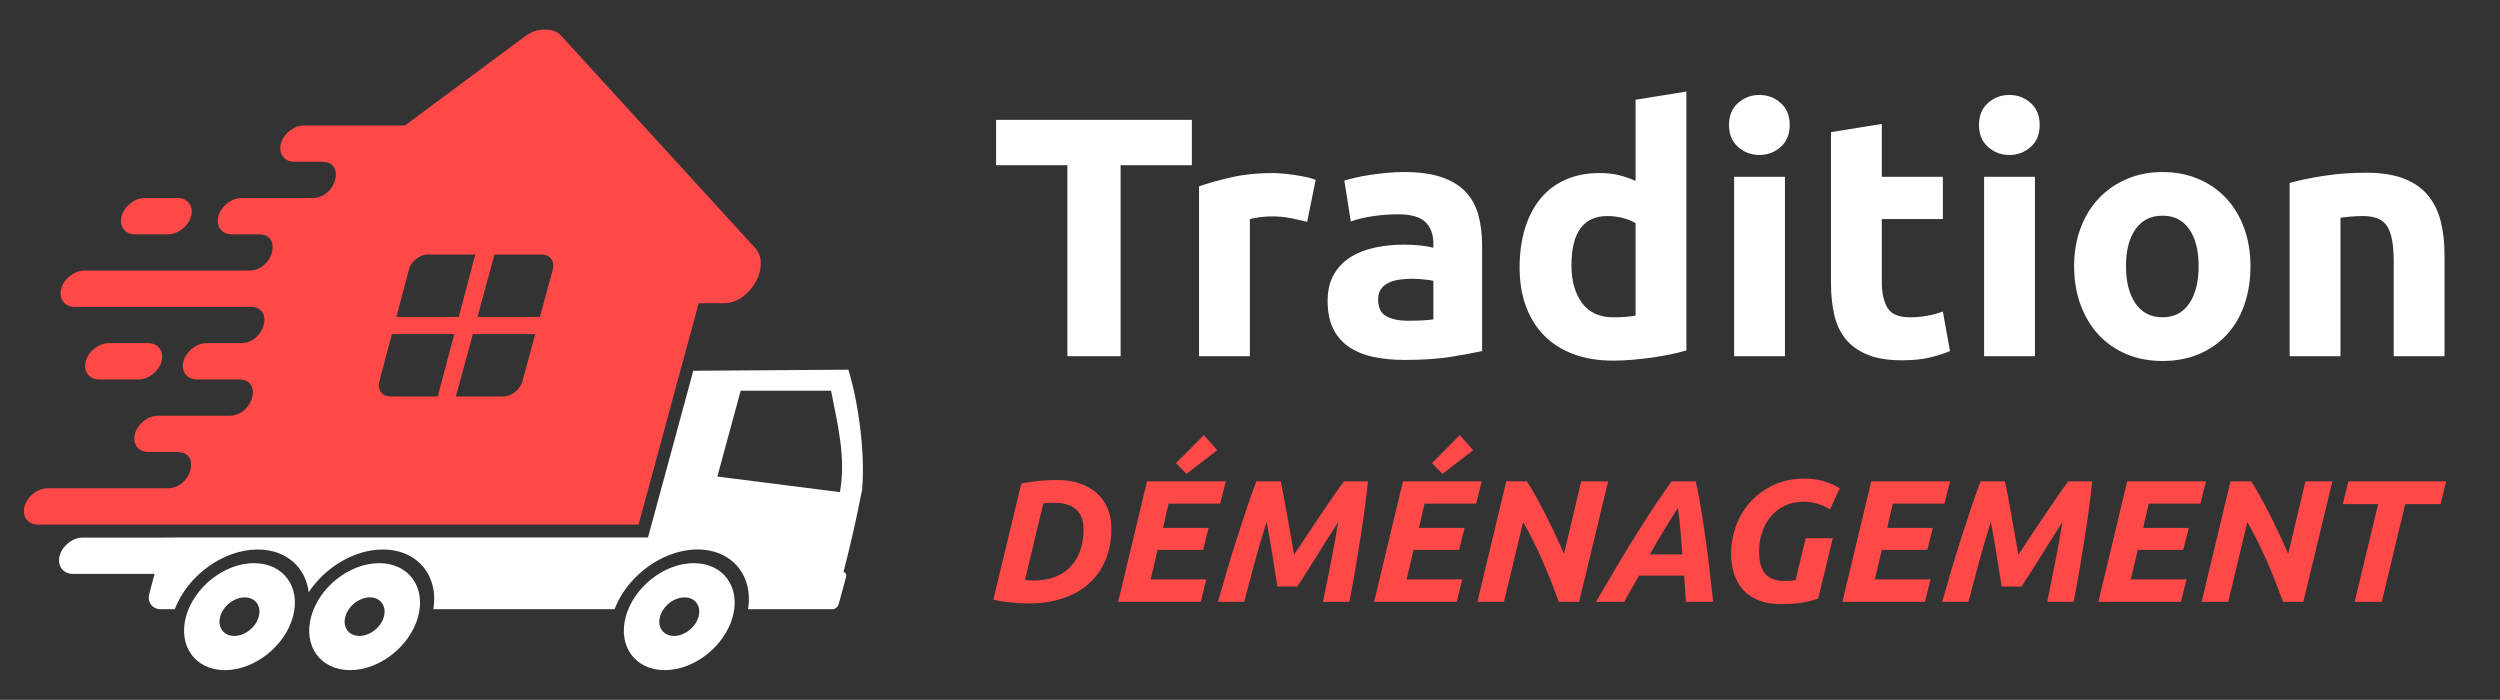
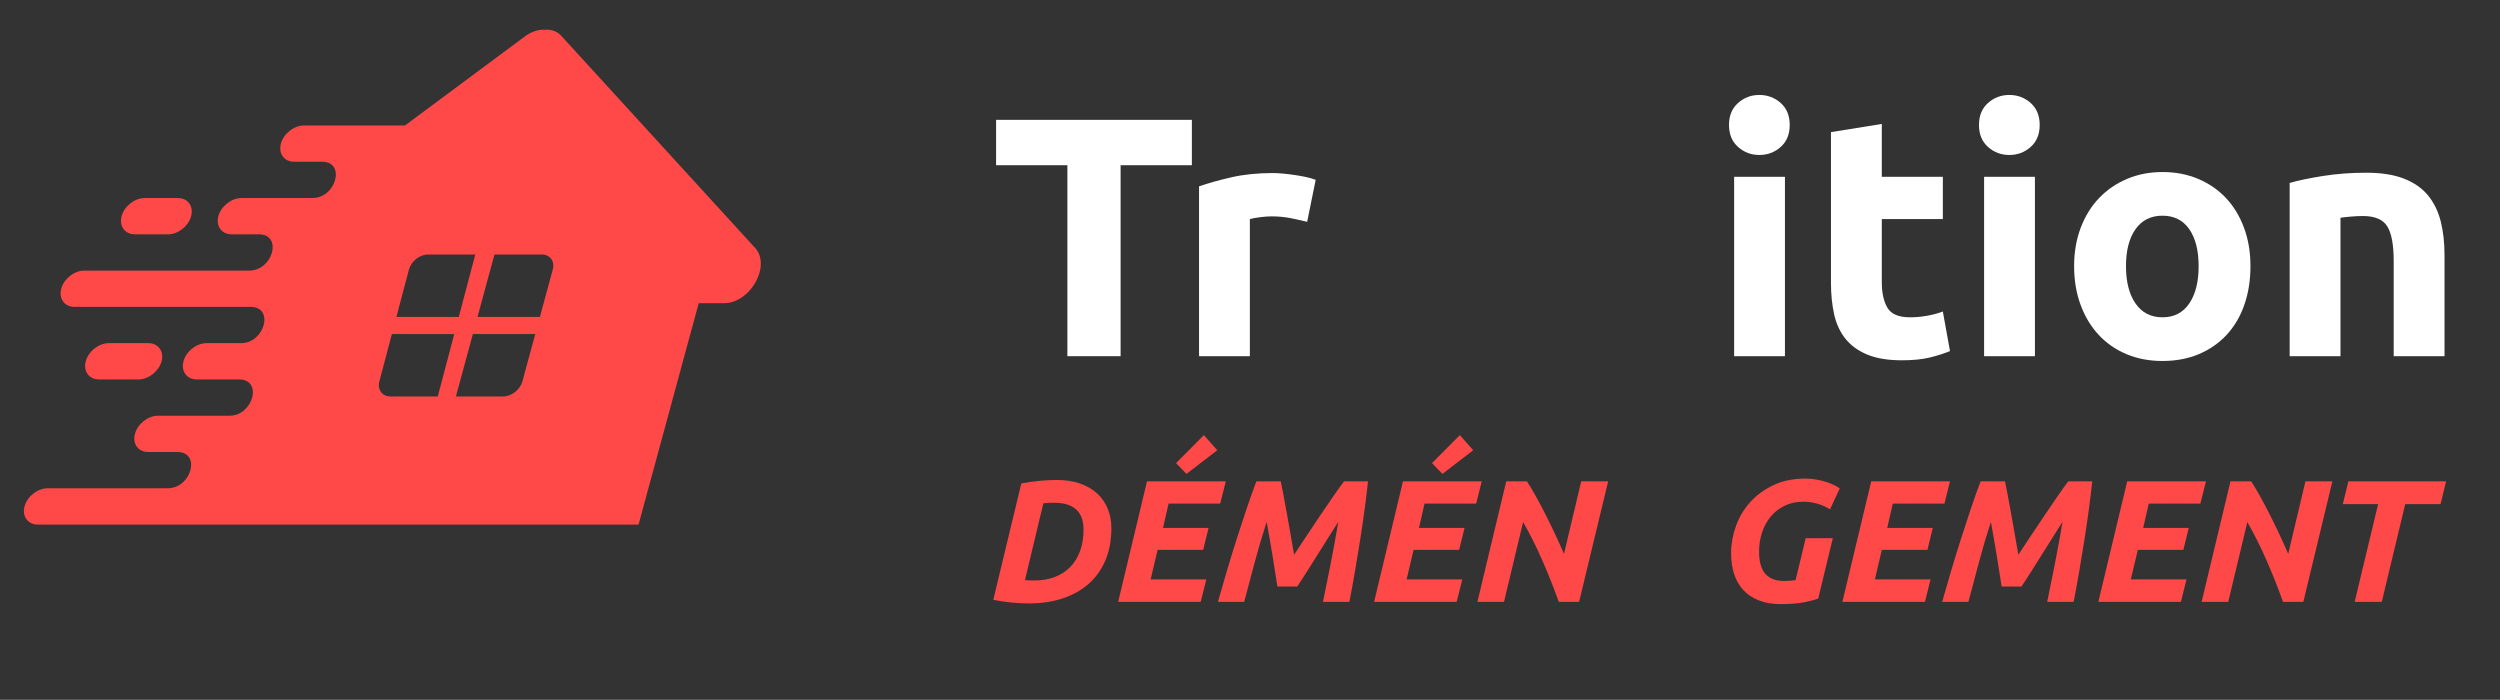
<svg xmlns="http://www.w3.org/2000/svg" version="1.1" id="Calque_1" x="0px" y="0px" width="345.333px" height="96.667px" viewBox="0 0 345.333 96.667" enable-background="new 0 0 345.333 96.667" xml:space="preserve">
  <rect x="0" y="0" width="345.333" height="96.667" fill="#333333" stroke="none" />
-   <path fill-rule="evenodd" clip-rule="evenodd" fill="#FFFFFF" d="M99.09,65.83l16.933,2.148c0.875-4.898-0.395-9.651-1.227-14.002  H102.31L99.09,65.83z M33.803,82.518c1.472,0,2.339,1.191,1.94,2.661c-0.4,1.472-1.916,2.664-3.386,2.664  c-1.471,0-2.339-1.192-1.939-2.664C30.817,83.709,32.333,82.518,33.803,82.518z M35.087,77.792c4.08,0,6.489,3.309,5.381,7.387  c-1.108,4.081-5.315,7.389-9.395,7.389c-4.08,0-6.489-3.308-5.381-7.389C26.801,81.101,31.007,77.792,35.087,77.792z M51.089,82.518  c1.471,0,2.339,1.191,1.939,2.661c-0.398,1.472-1.915,2.664-3.385,2.664c-1.471,0-2.341-1.192-1.94-2.664  C48.104,83.709,49.618,82.518,51.089,82.518z M52.375,77.792c4.079,0,6.488,3.309,5.379,7.387c-1.108,4.081-5.314,7.389-9.396,7.389  c-4.079,0-6.489-3.308-5.379-7.389C44.087,81.101,48.292,77.792,52.375,77.792z M94.553,82.518c1.47,0,2.339,1.191,1.939,2.661  c-0.399,1.472-1.916,2.664-3.385,2.664c-1.472,0-2.34-1.192-1.94-2.664C91.566,83.709,93.082,82.518,94.553,82.518z M95.835,77.792  c4.081,0,6.49,3.309,5.382,7.387c-1.108,4.081-5.315,7.389-9.394,7.389c-4.081,0-6.49-3.308-5.382-7.389  C87.55,81.101,91.757,77.792,95.835,77.792z M107.595,84.151h-3.008h-1.258c0.129-0.798,0.148-1.563,0.067-2.287l0-0.003  c-0.006-0.062-0.015-0.123-0.022-0.183l-0.003-0.027c-0.009-0.058-0.018-0.114-0.026-0.169l-0.002-0.018  c-0.01-0.052-0.02-0.106-0.029-0.16l-0.007-0.037c-0.01-0.053-0.021-0.107-0.034-0.161l-0.004-0.018  c-0.025-0.122-0.056-0.24-0.089-0.357l-0.011-0.042c-0.014-0.047-0.027-0.092-0.04-0.136l-0.011-0.035  c-0.015-0.05-0.03-0.094-0.046-0.144l-0.011-0.029c-0.016-0.048-0.031-0.092-0.048-0.139l-0.014-0.037  c-0.018-0.048-0.036-0.095-0.054-0.14l-0.01-0.026c-0.044-0.112-0.091-0.219-0.141-0.325l-0.02-0.042l-0.057-0.114l-0.023-0.047  l-0.058-0.111l-0.025-0.047l-0.062-0.109l-0.023-0.042l-0.066-0.111l-0.025-0.04c-0.029-0.047-0.059-0.094-0.09-0.142l-0.002-0.002  c-0.03-0.047-0.062-0.094-0.094-0.142l-0.032-0.044l-0.07-0.1l-0.03-0.037c-0.024-0.032-0.05-0.066-0.074-0.097l-0.034-0.042  c-0.028-0.035-0.054-0.069-0.083-0.104l-0.023-0.026c-0.034-0.04-0.069-0.082-0.103-0.119l-0.009-0.013  c-0.039-0.042-0.078-0.087-0.119-0.129l-0.002-0.002c-0.038-0.043-0.079-0.082-0.12-0.122l-0.026-0.027  c-0.032-0.032-0.065-0.064-0.099-0.097l-0.033-0.032l-0.089-0.081l-0.046-0.04l-0.09-0.077l-0.038-0.032l-0.103-0.084l-0.033-0.027  c-0.046-0.037-0.091-0.071-0.138-0.106h-0.001c-0.047-0.034-0.094-0.066-0.142-0.102l-0.037-0.027l-0.108-0.074l-0.041-0.024  l-0.103-0.067l-0.057-0.034l-0.092-0.055l-0.06-0.035l-0.104-0.062l-0.046-0.024c-0.053-0.027-0.105-0.055-0.157-0.082h-0.002  c-0.053-0.027-0.105-0.052-0.159-0.079l-0.045-0.021c-0.041-0.02-0.083-0.037-0.125-0.057l-0.047-0.02l-0.118-0.05l-0.057-0.024  l-0.114-0.043l-0.062-0.024l-0.111-0.04l-0.063-0.021c-0.058-0.021-0.116-0.037-0.173-0.058h-0.001h-0.002  c-0.059-0.017-0.118-0.037-0.178-0.055L98.607,76.2c-0.045-0.013-0.093-0.025-0.14-0.037l-0.058-0.016l-0.12-0.026L98.212,76.1  l-0.107-0.022l-0.083-0.017l-0.124-0.022l-0.059-0.013c-0.064-0.01-0.129-0.02-0.195-0.029c-0.066-0.01-0.131-0.021-0.197-0.027  l-0.056-0.008l-0.139-0.013l-0.076-0.01l-0.129-0.01l-0.075-0.005l-0.13-0.007l-0.077-0.006l-0.131-0.005l-0.079-0.002  c-0.069-0.003-0.137-0.003-0.205-0.003c-0.065,0-0.131,0-0.196,0.003l-0.046,0.002c-0.066,0-0.134,0.005-0.2,0.008h-0.016  c-0.064,0.003-0.128,0.005-0.191,0.01l-0.032,0.003c-0.066,0.005-0.134,0.01-0.199,0.017l-0.031,0.003  c-0.14,0.013-0.28,0.029-0.419,0.047l-0.021,0.005c-0.066,0.008-0.132,0.018-0.198,0.027l-0.046,0.008  c-0.057,0.01-0.113,0.02-0.169,0.029l-0.036,0.005c-0.067,0.013-0.134,0.025-0.2,0.04l-0.024,0.005  c-0.071,0.015-0.141,0.029-0.209,0.045h-0.007c-0.066,0.015-0.132,0.032-0.201,0.049l-0.024,0.005  c-0.064,0.016-0.129,0.032-0.194,0.05l-0.043,0.013c-0.066,0.018-0.131,0.034-0.196,0.055h-0.001  c-0.069,0.02-0.135,0.039-0.203,0.06l-0.028,0.01c-0.068,0.022-0.136,0.044-0.204,0.066l-0.008,0.003  c-0.141,0.047-0.281,0.097-0.419,0.148l-0.021,0.008c-0.138,0.052-0.276,0.106-0.413,0.163l-0.01,0.005  c-0.14,0.058-0.278,0.119-0.415,0.184l-0.008,0.002l-0.012,0.006c-0.066,0.032-0.131,0.062-0.196,0.094l-0.005,0.003  c-0.207,0.102-0.412,0.205-0.613,0.316l-0.02,0.013c-0.132,0.072-0.261,0.146-0.39,0.223l-0.013,0.008  c-2.488,1.496-4.561,3.833-5.583,6.512H59.865c0.749-4.639-2.202-8.249-6.979-8.249c-3.933,0-7.958,2.448-10.247,5.902  c-0.412-3.454-3.106-5.902-7.04-5.902c-4.775,0-9.688,3.61-11.461,8.249h-1.913c-1.204,0-1.918-0.983-1.593-2.186l0.011-0.042  l0.011-0.04l0.01-0.039l0.69-2.577h-11.28c-1.378,0-2.204-1.128-1.834-2.508l0,0c0.37-1.378,1.798-2.505,3.177-2.505h11.28  c0.75-0.013,1.49-0.02,2.221-0.02h64.593l6.255-23.024l21.42-0.148c1.383,4.465,2.354,11.497,1.898,16.581  c-0.847,4.347-1.58,7.511-2.573,11.376c0.291,0.067,0.45,0.345,0.36,0.672l-1.024,3.773c-0.104,0.379-0.497,0.687-0.875,0.687  H107.595z" />
  <path fill-rule="evenodd" clip-rule="evenodd" fill="#FF4848" d="M54.131,46.146l-1.727,6.536c-0.302,1.145,0.388,2.082,1.532,2.082  h6.535l2.276-8.618H54.131z M65.652,35.157h-6.537c-1.144,0-2.328,0.937-2.63,2.083l-1.726,6.535h8.616L65.652,35.157z   M73.935,46.146l-1.776,6.536c-0.313,1.145-1.503,2.082-2.648,2.082h-6.535l2.342-8.618H73.935z M68.302,35.157h6.536  c1.145,0,1.827,0.937,1.515,2.083l-1.775,6.535h-8.617L68.302,35.157z M13.678,52.413h5.463c1.378,0,2.808-1.128,3.177-2.506l0,0  c0.369-1.38-0.456-2.507-1.833-2.507h-5.464c-1.377,0-2.807,1.127-3.177,2.507l0,0C11.475,51.285,12.3,52.413,13.678,52.413z   M18.632,32.367h4.593c1.378,0,2.808-1.127,3.177-2.506h0c0.369-1.379-0.457-2.507-1.834-2.507h-4.593  c-1.378,0-2.808,1.128-3.177,2.507l0,0C16.429,31.24,17.254,32.367,18.632,32.367z M75.297,4.109  c-0.834-0.066-1.773,0.211-2.674,0.833L55.94,17.332H41.979c-1.377,0-2.808,1.127-3.176,2.505l-0.001,0.001  c-0.369,1.379,0.456,2.506,1.834,2.506h3.857c3.295,0,1.953,5.011-1.343,5.011h-9.808c-1.378,0-2.808,1.128-3.177,2.507l0,0  c-0.369,1.379,0.456,2.506,1.834,2.506h3.768c3.296,0,1.953,5.01-1.343,5.01H11.635c-1.378,0-2.808,1.128-3.177,2.506v0.002  c-0.369,1.378,0.456,2.506,1.834,2.506h24.332c3.296,0,1.954,5.01-1.343,5.01H28.52c-1.377,0-2.807,1.127-3.176,2.507l0,0  c-0.37,1.378,0.456,2.506,1.833,2.506h5.854c3.295,0,1.953,5.01-1.343,5.01h-9.872c-1.378,0-2.808,1.128-3.177,2.508l0,0  c-0.369,1.378,0.456,2.505,1.834,2.505h4.032c3.296,0,1.953,5.01-1.343,5.01H6.565c-1.378,0-2.808,1.128-3.177,2.508l0,0  c-0.37,1.378,0.456,2.505,1.834,2.505h24.648h11.695h15.417h31.225l8.31-30.583h3.546c1.624,0,3.313-1.138,4.3-2.896  c0.985-1.76,0.973-3.609-0.034-4.711L77.524,4.942C76.956,4.32,76.166,4.042,75.297,4.109z" />
  <g>
    <path fill="#FFFFFF" d="M164.637,16.555v6.267h-9.845v26.38h-7.35v-26.38h-9.847v-6.267H164.637z" />
    <path fill="#FFFFFF" d="M180.562,30.641c-0.628-0.155-1.367-0.321-2.215-0.495c-0.849-0.172-1.76-0.258-2.732-0.258   c-0.44,0-0.967,0.039-1.579,0.117c-0.612,0.08-1.076,0.164-1.39,0.259v18.938h-7.019v-23.46c1.255-0.439,2.739-0.855,4.452-1.248   c1.709-0.393,3.617-0.589,5.723-0.589c0.377,0,0.833,0.022,1.366,0.07c0.535,0.048,1.069,0.111,1.603,0.189   c0.535,0.078,1.068,0.172,1.601,0.282c0.533,0.109,0.99,0.243,1.366,0.399L180.562,30.641z" />
-     <path fill="#FFFFFF" d="M193.939,23.763c2.073,0,3.801,0.234,5.183,0.707c1.382,0.47,2.488,1.147,3.321,2.025   c0.832,0.88,1.42,1.947,1.766,3.205c0.346,1.255,0.519,2.652,0.519,4.19v14.604c-1.005,0.221-2.403,0.479-4.192,0.777   c-1.79,0.298-3.958,0.448-6.502,0.448c-1.602,0-3.053-0.141-4.356-0.425c-1.303-0.283-2.425-0.745-3.368-1.389   c-0.941-0.645-1.666-1.484-2.167-2.522c-0.504-1.035-0.755-2.308-0.755-3.815c0-1.443,0.291-2.668,0.872-3.673   c0.582-1.005,1.358-1.806,2.331-2.404c0.975-0.596,2.09-1.027,3.347-1.296c1.255-0.265,2.559-0.4,3.908-0.4   c0.911,0,1.72,0.041,2.428,0.12c0.706,0.079,1.277,0.18,1.72,0.306v-0.659c0-1.194-0.363-2.152-1.085-2.875   c-0.723-0.721-1.978-1.083-3.768-1.083c-1.195,0-2.372,0.086-3.534,0.26c-1.162,0.173-2.167,0.416-3.016,0.729l-0.894-5.654   c0.406-0.124,0.917-0.258,1.532-0.398c0.611-0.142,1.276-0.267,2-0.377c0.722-0.11,1.485-0.205,2.285-0.283   C192.313,23.802,193.123,23.763,193.939,23.763z M194.506,44.305c0.69,0,1.35-0.017,1.979-0.048   c0.628-0.032,1.131-0.08,1.508-0.143v-5.323c-0.284-0.063-0.708-0.126-1.272-0.189c-0.567-0.063-1.084-0.095-1.555-0.095   c-0.659,0-1.28,0.042-1.86,0.119c-0.583,0.078-1.092,0.229-1.532,0.448c-0.439,0.219-0.785,0.518-1.035,0.893   c-0.252,0.38-0.377,0.849-0.377,1.415c0,1.099,0.367,1.86,1.107,2.285C192.203,44.091,193.217,44.305,194.506,44.305z" />
-     <path fill="#FFFFFF" d="M232.945,48.401c-0.627,0.188-1.35,0.37-2.166,0.543s-1.674,0.321-2.566,0.447   c-0.896,0.126-1.808,0.227-2.733,0.306c-0.927,0.079-1.813,0.119-2.661,0.119c-2.042,0-3.864-0.299-5.466-0.897   c-1.603-0.595-2.951-1.45-4.051-2.565s-1.938-2.466-2.521-4.051c-0.582-1.587-0.872-3.368-0.872-5.348   c0-2.011,0.252-3.823,0.756-5.441c0.501-1.617,1.223-2.992,2.166-4.123c0.94-1.13,2.096-1.994,3.463-2.59   c1.364-0.597,2.928-0.896,4.688-0.896c0.972,0,1.844,0.093,2.614,0.282c0.77,0.188,1.547,0.456,2.332,0.801V13.776l7.018-1.13   V48.401z M217.07,36.626c0,2.165,0.486,3.908,1.46,5.228c0.974,1.318,2.419,1.977,4.336,1.977c0.626,0,1.207-0.021,1.741-0.068   c0.535-0.048,0.973-0.102,1.32-0.167V30.829c-0.44-0.282-1.014-0.518-1.721-0.705c-0.706-0.189-1.421-0.283-2.143-0.283   C218.734,29.84,217.07,32.101,217.07,36.626z" />
    <path fill="#FFFFFF" d="M247.219,17.263c0,1.286-0.416,2.3-1.248,3.037c-0.831,0.739-1.814,1.107-2.944,1.107   c-1.131,0-2.111-0.368-2.944-1.107c-0.832-0.737-1.249-1.751-1.249-3.037c0-1.288,0.417-2.301,1.249-3.039   c0.833-0.738,1.813-1.108,2.944-1.108c1.13,0,2.113,0.37,2.944,1.108C246.803,14.962,247.219,15.975,247.219,17.263z    M246.56,49.202h-7.02V24.422h7.02V49.202z" />
    <path fill="#FFFFFF" d="M252.918,18.251l7.021-1.131v7.302h8.433v5.842h-8.433v8.716c0,1.477,0.259,2.652,0.778,3.532   c0.517,0.88,1.56,1.318,3.132,1.318c0.755,0,1.531-0.068,2.33-0.21c0.802-0.143,1.532-0.338,2.192-0.59l0.988,5.465   c-0.848,0.348-1.79,0.646-2.824,0.896c-1.039,0.25-2.309,0.377-3.819,0.377c-1.915,0-3.5-0.262-4.756-0.777   c-1.256-0.518-2.262-1.24-3.016-2.168c-0.754-0.926-1.279-2.049-1.578-3.367c-0.3-1.319-0.448-2.78-0.448-4.381V18.251z" />
    <path fill="#FFFFFF" d="M281.749,17.263c0,1.286-0.418,2.3-1.247,3.037c-0.833,0.739-1.815,1.107-2.946,1.107   c-1.13,0-2.111-0.368-2.944-1.107c-0.832-0.737-1.249-1.751-1.249-3.037c0-1.288,0.417-2.301,1.249-3.039   c0.833-0.738,1.814-1.108,2.944-1.108c1.131,0,2.113,0.37,2.946,1.108C281.331,14.962,281.749,15.975,281.749,17.263z    M281.09,49.202h-7.02V24.422h7.02V49.202z" />
    <path fill="#FFFFFF" d="M310.863,36.766c0,1.946-0.281,3.729-0.849,5.347c-0.563,1.617-1.383,2.998-2.448,4.146   c-1.068,1.146-2.349,2.033-3.839,2.66c-1.494,0.63-3.164,0.944-5.019,0.944c-1.822,0-3.479-0.314-4.969-0.944   c-1.494-0.627-2.772-1.514-3.84-2.66c-1.068-1.147-1.902-2.528-2.498-4.146c-0.596-1.618-0.896-3.4-0.896-5.347   c0-1.947,0.308-3.724,0.919-5.323c0.612-1.603,1.46-2.97,2.544-4.1c1.085-1.131,2.371-2.01,3.863-2.638   c1.491-0.628,3.116-0.942,4.876-0.942c1.791,0,3.431,0.314,4.924,0.942c1.491,0.628,2.771,1.507,3.839,2.638   c1.068,1.13,1.9,2.497,2.496,4.1C310.564,33.042,310.863,34.819,310.863,36.766z M303.704,36.766c0-2.168-0.433-3.871-1.297-5.112   c-0.863-1.24-2.097-1.86-3.698-1.86c-1.601,0-2.842,0.62-3.722,1.86c-0.879,1.241-1.318,2.944-1.318,5.112s0.439,3.886,1.318,5.157   c0.88,1.272,2.121,1.907,3.722,1.907c1.602,0,2.835-0.635,3.698-1.907C303.271,40.652,303.704,38.934,303.704,36.766z" />
    <path fill="#FFFFFF" d="M316.279,25.271c1.194-0.346,2.733-0.667,4.617-0.966c1.884-0.298,3.862-0.447,5.937-0.447   c2.104,0,3.854,0.274,5.252,0.824c1.396,0.55,2.504,1.327,3.322,2.332c0.815,1.005,1.396,2.199,1.742,3.58   c0.346,1.383,0.52,2.922,0.52,4.617v13.99h-7.02V36.059c0-2.263-0.3-3.863-0.896-4.804c-0.597-0.944-1.713-1.415-3.345-1.415   c-0.502,0-1.035,0.024-1.603,0.07c-0.563,0.048-1.067,0.102-1.507,0.165v19.126h-7.02V25.271z" />
  </g>
  <g>
    <path fill="#FF4848" d="M153.517,72.977c0,1.616-0.264,3.065-0.792,4.349c-0.53,1.279-1.286,2.364-2.271,3.253   c-0.983,0.888-2.181,1.573-3.591,2.054c-1.408,0.48-3.003,0.721-4.778,0.721c-0.674,0-1.45-0.04-2.332-0.12   c-0.88-0.08-1.729-0.208-2.545-0.384l3.868-16.07c0.912-0.176,1.79-0.299,2.63-0.371c0.84-0.073,1.597-0.109,2.27-0.109   c1.184,0,2.246,0.161,3.183,0.48c0.936,0.321,1.729,0.777,2.377,1.369c0.649,0.593,1.142,1.298,1.479,2.115   C153.349,71.08,153.517,71.985,153.517,72.977z M141.579,80.134c0.176,0.016,0.355,0.028,0.54,0.037   c0.184,0.007,0.436,0.011,0.756,0.011c1.041,0,1.983-0.16,2.823-0.479c0.84-0.32,1.554-0.78,2.139-1.381   c0.584-0.601,1.036-1.337,1.356-2.211c0.319-0.872,0.479-1.853,0.479-2.941c0-0.561-0.071-1.07-0.216-1.525   c-0.145-0.457-0.38-0.849-0.708-1.178c-0.328-0.328-0.754-0.581-1.273-0.756c-0.521-0.177-1.149-0.265-1.886-0.265   c-0.479,0-0.969,0.023-1.465,0.073L141.579,80.134z" />
    <path fill="#FF4848" d="M154.453,83.137l3.987-16.646h10.882l-0.771,3.075h-7.133l-0.77,3.363h6.295l-0.745,3.025h-6.295   l-0.96,4.084h7.687l-0.77,3.099H154.453z M168.145,62.191l-4.252,3.268l-1.441-1.488l3.844-3.869L168.145,62.191z" />
    <path fill="#FF4848" d="M176.91,66.491c0.097,0.432,0.221,1.045,0.372,1.839c0.152,0.792,0.313,1.665,0.48,2.617   c0.17,0.952,0.341,1.931,0.517,2.931c0.176,1.001,0.336,1.917,0.48,2.751c0.545-0.834,1.138-1.73,1.777-2.69   c0.641-0.961,1.273-1.906,1.897-2.835c0.626-0.929,1.216-1.798,1.778-2.605c0.56-0.808,1.04-1.479,1.44-2.007h3.314   c-0.111,1.104-0.26,2.347-0.445,3.723c-0.182,1.378-0.393,2.805-0.624,4.276c-0.23,1.473-0.476,2.955-0.732,4.443   c-0.256,1.491-0.512,2.891-0.769,4.204h-3.65c0.337-1.633,0.692-3.399,1.07-5.296c0.374-1.898,0.724-3.814,1.043-5.752   c-0.416,0.655-0.88,1.388-1.392,2.197c-0.513,0.808-1.026,1.624-1.538,2.448c-0.513,0.825-1.009,1.614-1.49,2.367   c-0.479,0.752-0.895,1.393-1.247,1.92h-2.739c-0.08-0.479-0.176-1.088-0.288-1.824c-0.111-0.736-0.236-1.517-0.371-2.343   c-0.138-0.824-0.276-1.657-0.421-2.498c-0.145-0.84-0.282-1.598-0.41-2.268c-0.624,1.938-1.188,3.854-1.692,5.752   c-0.505,1.896-0.973,3.663-1.405,5.296h-3.627c0.368-1.313,0.772-2.713,1.213-4.204c0.439-1.488,0.897-2.975,1.368-4.455   c0.474-1.481,0.942-2.909,1.407-4.288c0.464-1.376,0.903-2.608,1.319-3.699H176.91z" />
    <path fill="#FF4848" d="M189.81,83.137l3.986-16.646h10.882l-0.77,3.075h-7.134l-0.769,3.363h6.294l-0.744,3.025h-6.295   l-0.96,4.084h7.687l-0.771,3.099H189.81z M203.5,62.191l-4.251,3.268l-1.441-1.488l3.844-3.869L203.5,62.191z" />
    <path fill="#FF4848" d="M215.319,83.137c-0.674-1.889-1.422-3.78-2.248-5.669c-0.824-1.89-1.717-3.675-2.677-5.355l-2.643,11.024   h-3.673l3.985-16.646h2.858c0.369,0.561,0.765,1.223,1.188,1.983c0.426,0.759,0.861,1.58,1.309,2.46   c0.449,0.881,0.897,1.799,1.346,2.752c0.449,0.952,0.873,1.893,1.274,2.823l2.378-10.019h3.723l-4.011,16.646H215.319z" />
-     <path fill="#FF4848" d="M232.876,83.137c-0.031-0.624-0.067-1.238-0.107-1.837c-0.04-0.601-0.085-1.197-0.133-1.79h-6.245   c-0.319,0.593-0.654,1.189-1.01,1.79c-0.352,0.599-0.687,1.213-1.007,1.837h-3.914c1.04-1.792,2.011-3.451,2.917-4.972   c0.904-1.521,1.778-2.956,2.619-4.3c0.84-1.345,1.66-2.622,2.46-3.831c0.802-1.208,1.619-2.392,2.451-3.544h3.337   c0.257,1.152,0.503,2.431,0.733,3.832c0.233,1.402,0.449,2.835,0.649,4.299c0.2,1.466,0.384,2.931,0.553,4.396   c0.168,1.467,0.323,2.84,0.469,4.12H232.876z M231.771,70.143c-0.673,1.072-1.332,2.138-1.98,3.194   c-0.65,1.056-1.277,2.138-1.887,3.241h4.491c-0.079-0.977-0.164-2.017-0.251-3.121C232.057,72.351,231.932,71.247,231.771,70.143z" />
    <path fill="#FF4848" d="M246.472,80.254c0.319,0,0.607-0.013,0.865-0.036c0.256-0.023,0.486-0.052,0.694-0.084l1.395-5.788h3.747   l-2.017,8.335c-0.45,0.175-1.098,0.347-1.946,0.516c-0.851,0.169-1.931,0.252-3.243,0.252c-1.12,0-2.109-0.164-2.967-0.492   c-0.857-0.327-1.573-0.795-2.148-1.404c-0.577-0.609-1.009-1.345-1.297-2.211c-0.289-0.864-0.433-1.841-0.433-2.929   c0-1.25,0.22-2.49,0.661-3.725c0.439-1.231,1.092-2.334,1.956-3.302c0.866-0.969,1.937-1.758,3.219-2.367   c1.281-0.607,2.755-0.911,4.42-0.911c0.769,0,1.58,0.112,2.438,0.336c0.856,0.224,1.629,0.56,2.317,1.01l-1.346,2.905   c-0.561-0.352-1.155-0.616-1.789-0.793c-0.633-0.175-1.252-0.264-1.861-0.264c-0.979,0-1.847,0.184-2.606,0.552   c-0.761,0.369-1.405,0.869-1.934,1.501s-0.928,1.366-1.2,2.198c-0.274,0.833-0.41,1.714-0.41,2.642   c0,1.408,0.293,2.439,0.877,3.087C244.45,79.93,245.318,80.254,246.472,80.254z" />
    <path fill="#FF4848" d="M254.493,83.137l3.987-16.646h10.882l-0.771,3.075h-7.134l-0.769,3.363h6.294l-0.743,3.025h-6.296   l-0.959,4.084h7.686l-0.77,3.099H254.493z" />
    <path fill="#FF4848" d="M276.952,66.491c0.096,0.432,0.22,1.045,0.371,1.839c0.153,0.792,0.313,1.665,0.48,2.617   c0.17,0.952,0.342,1.931,0.517,2.931c0.177,1.001,0.337,1.917,0.481,2.751c0.544-0.834,1.137-1.73,1.777-2.69   c0.64-0.961,1.274-1.906,1.897-2.835c0.625-0.929,1.216-1.798,1.777-2.605c0.56-0.808,1.04-1.479,1.44-2.007h3.314   c-0.111,1.104-0.26,2.347-0.444,3.723c-0.183,1.378-0.393,2.805-0.624,4.276c-0.231,1.473-0.476,2.955-0.731,4.443   c-0.257,1.491-0.513,2.891-0.771,4.204h-3.649c0.337-1.633,0.692-3.399,1.068-5.296c0.376-1.898,0.725-3.814,1.044-5.752   c-0.416,0.655-0.88,1.388-1.392,2.197c-0.513,0.808-1.026,1.624-1.538,2.448c-0.512,0.825-1.009,1.614-1.489,2.367   c-0.479,0.752-0.896,1.393-1.248,1.92h-2.738c-0.081-0.479-0.177-1.088-0.289-1.824c-0.111-0.736-0.235-1.517-0.371-2.343   c-0.138-0.824-0.276-1.657-0.421-2.498c-0.145-0.84-0.281-1.598-0.409-2.268c-0.624,1.938-1.188,3.854-1.693,5.752   c-0.505,1.896-0.973,3.663-1.405,5.296h-3.627c0.368-1.313,0.772-2.713,1.213-4.204c0.439-1.488,0.897-2.975,1.369-4.455   c0.474-1.481,0.941-2.909,1.406-4.288c0.464-1.376,0.903-2.608,1.32-3.699H276.952z" />
    <path fill="#FF4848" d="M289.85,83.137l3.987-16.646h10.88l-0.77,3.075h-7.134l-0.768,3.363h6.293l-0.743,3.025h-6.295   l-0.961,4.084h7.688l-0.771,3.099H289.85z" />
    <path fill="#FF4848" d="M315.359,83.137c-0.674-1.889-1.424-3.78-2.247-5.669c-0.825-1.89-1.718-3.675-2.678-5.355l-2.644,11.024   h-3.674l3.987-16.646h2.858c0.368,0.561,0.765,1.223,1.188,1.983c0.424,0.759,0.862,1.58,1.309,2.46   c0.447,0.881,0.897,1.799,1.346,2.752c0.449,0.952,0.873,1.893,1.273,2.823l2.378-10.019h3.724l-4.012,16.646H315.359z" />
    <path fill="#FF4848" d="M337.888,66.491l-0.768,3.147h-4.876l-3.243,13.499h-3.746l3.242-13.499h-4.876l0.768-3.147H337.888z" />
  </g>
</svg>